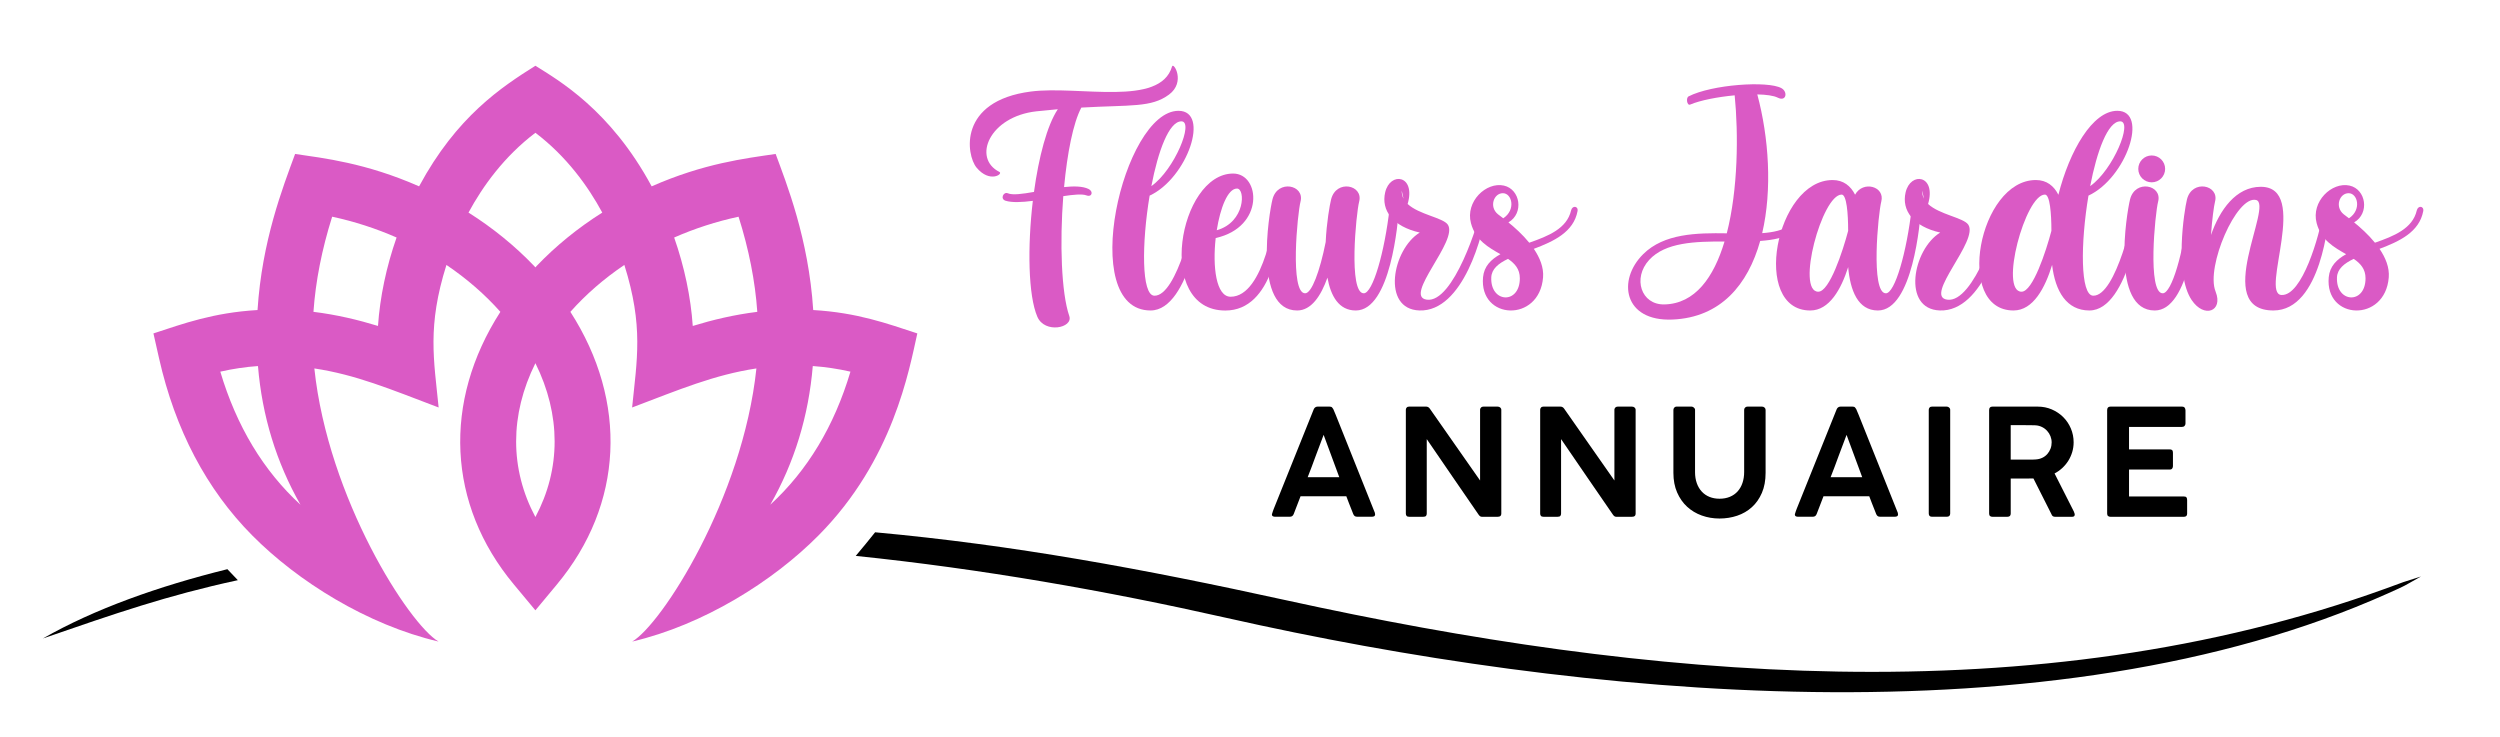
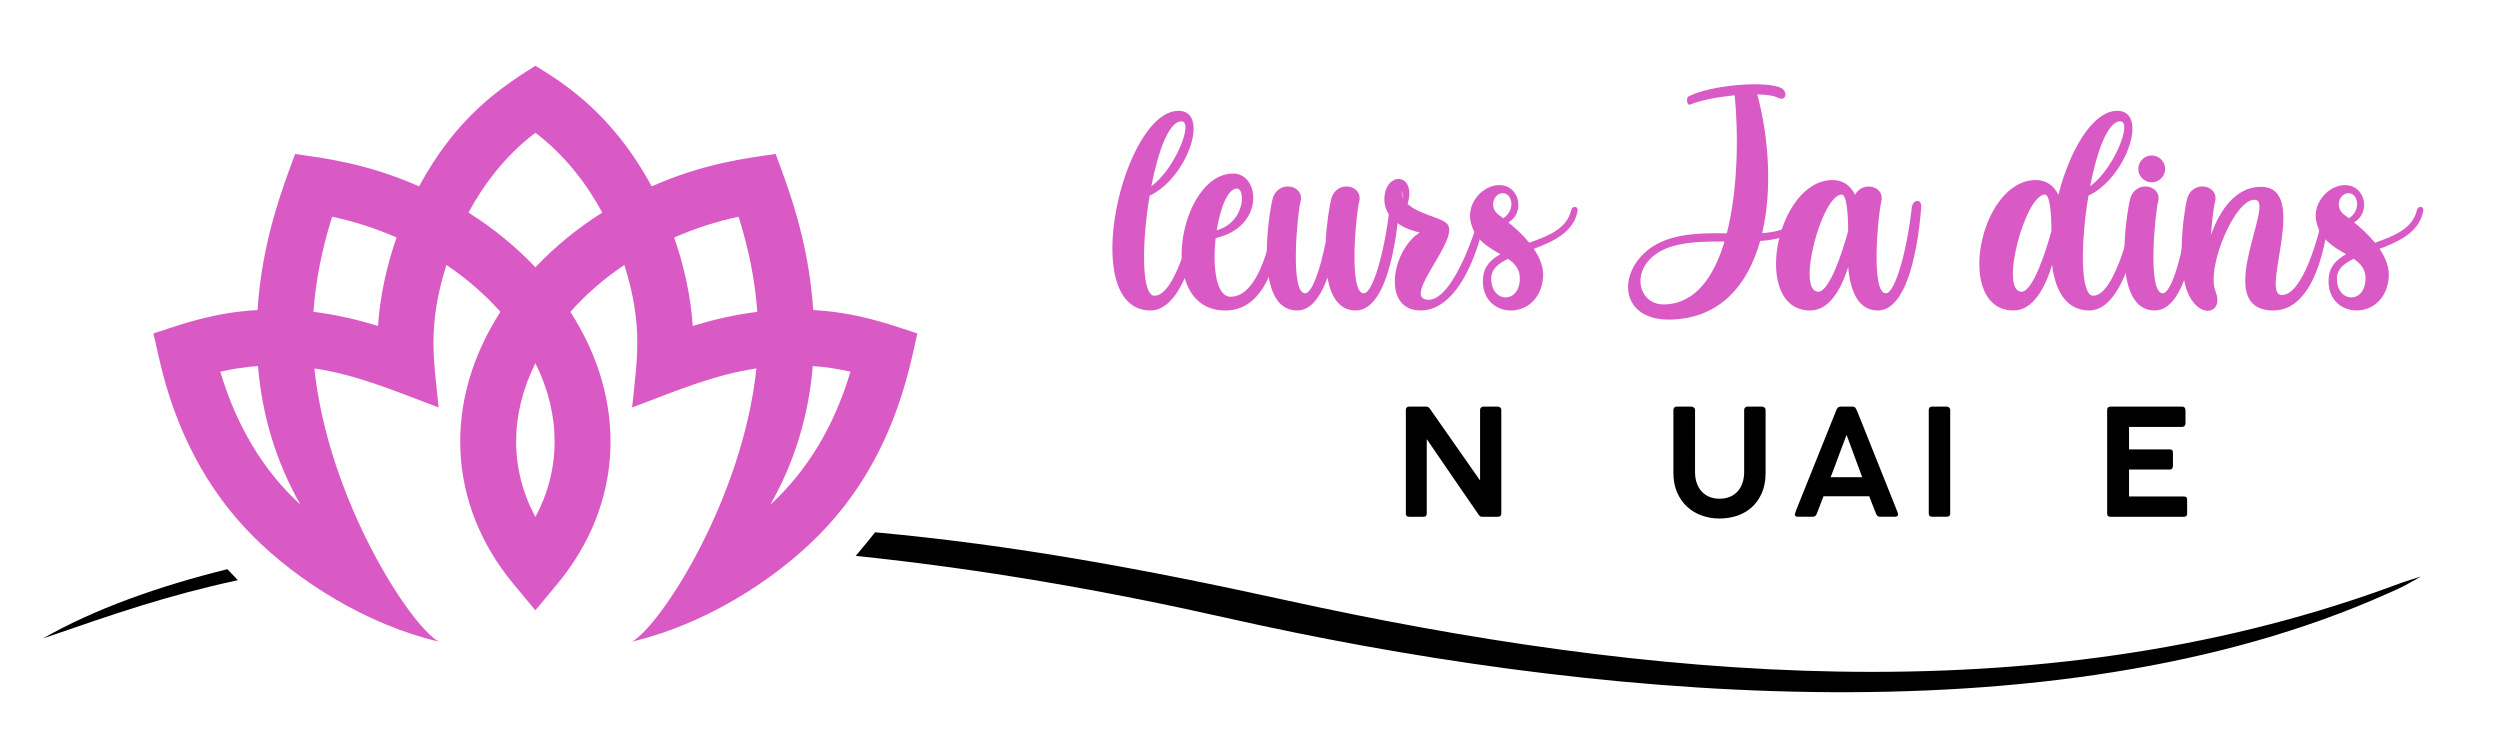
<svg xmlns="http://www.w3.org/2000/svg" version="1.1" id="Calque_1" x="0px" y="0px" width="233.224px" height="68.75px" viewBox="0 0 233.224 68.75" enable-background="new 0 0 233.224 68.75" xml:space="preserve">
  <g>
-     <path fill="#DA5AC5" d="M101.352,18.227c-0.395-0.151-1.202-0.072-2.159,0.072c-0.336,4.333-0.186,9.013,0.561,11.185   c0.383,1.112-2.29,1.668-2.979,0.068c-0.856-1.984-0.929-6.521-0.422-10.814c-1.016,0.129-1.952,0.178-2.553-0.014   c-0.517-0.166-0.188-0.869,0.227-0.691c0.438,0.188,1.36,0.06,2.434-0.129c0.442-3.226,1.212-6.201,2.223-7.713   c-0.622,0.053-1.282,0.116-1.987,0.193c-4.392,0.482-6.018,4.369-3.46,5.656c0.372,0.188-0.915,1.067-2.134-0.406   c-0.975-1.178-1.728-6.215,5.063-7.095c4.476-0.58,12.061,1.467,13.175-2.337c0.133-0.454,1.296,1.453-0.288,2.625   c-1.654,1.224-3.551,0.946-8.174,1.209c-0.767,1.434-1.318,4.279-1.611,7.415c0.912-0.095,1.736-0.086,2.278,0.176   C102.037,17.864,101.865,18.423,101.352,18.227z" />
    <path fill="#DA5AC5" d="M112.279,18.804c0,0.644-1.219,10.16-4.944,10.16c-6.875,0-2.574-18.626,2.607-18.626   c2.974,0,0.84,6.267-2.693,7.913c-0.741,4.414-0.775,9.311,0.441,9.336c2.139,0.045,3.844-7.699,3.935-8.805   C111.671,18.216,112.279,18.161,112.279,18.804z M107.41,17.363c2.166-1.535,3.997-6.043,2.804-6.043   C109.052,11.32,108.04,14.101,107.41,17.363z" />
    <path fill="#DA5AC5" d="M119.564,19.385c0.004,2.845-0.813,9.584-5.25,9.584c-6.604,0-4.334-12.779,0.723-12.779   c2.549,0,2.957,4.997-1.625,6.016c-0.299,2.658,0.025,5.476,1.394,5.476c3.167,0,4.183-7.744,4.194-8.286   C119.01,18.854,119.563,18.7,119.564,19.385z M113.51,21.48c2.665-0.751,2.687-3.89,1.888-3.89   C114.539,17.59,113.839,19.396,113.51,21.48z" />
    <path fill="#DA5AC5" d="M130.522,19.324c-0.097,1.408-0.79,9.641-4.041,9.641c-1.581,0-2.333-1.341-2.644-3.064   c-0.607,1.707-1.507,3.064-2.826,3.064c-4.109,0-2.632-9.049-2.303-10.363c0.474-1.896,3.025-1.354,2.618,0.203   c-0.284,1.092-1.016,8.557,0.43,8.557c0.612,0,1.369-2.039,1.917-4.781c0.084-1.833,0.379-3.475,0.505-3.979   c0.474-1.896,3.025-1.354,2.618,0.203c-0.284,1.092-1.016,8.557,0.43,8.557c0.835,0,1.941-3.793,2.416-7.993   C129.73,18.583,130.58,18.49,130.522,19.324z" />
    <path fill="#DA5AC5" d="M138.693,19.322c-0.271,2.551-2.212,9.776-6.276,9.641c-3.549-0.118-2.533-5.699,0.032-7.268   c-2.512-0.565-3.619-2.07-3.227-3.75c0.459-1.965,2.887-1.625,2.096,1.084c1.051,0.986,3.281,1.273,3.74,1.918   c1.048,1.476-4.199,6.706-1.953,7.01c2.493,0.338,4.91-7.349,5.105-8.687C138.265,18.891,138.738,18.895,138.693,19.322z    M130.933,18.531l-0.165-0.744C130.759,18.066,130.821,18.312,130.933,18.531z" />
    <path fill="#DA5AC5" d="M147.168,19.698c-0.362,1.951-2.231,2.824-4.078,3.515c0.558,0.821,0.938,1.734,0.862,2.667   c-0.338,4.245-5.977,3.986-5.599-0.022c0.095-1.01,0.735-1.654,1.621-2.144c-1.08-0.622-2.322-1.283-2.75-2.9   c-0.533-2.014,1.418-3.867,3.07-3.502c1.535,0.339,1.896,2.586,0.426,3.434c0.585,0.475,1.32,1.131,1.943,1.896   c1.777-0.62,3.512-1.317,3.901-3.007C146.681,19.132,147.257,19.216,147.168,19.698z M141.785,25.962   c0-0.864-0.465-1.376-1.102-1.813c-0.896,0.429-1.529,0.94-1.563,1.73C139.018,28.282,141.785,28.421,141.785,25.962z    M140.236,20.364c1.21-0.795,0.813-2.341-0.031-2.341c-0.856,0-1.31,1.275-0.463,1.964   C139.826,20.056,140.003,20.185,140.236,20.364z" />
    <path fill="#DA5AC5" d="M168.594,18.85c0,2.739-1.9,3.451-4.386,3.628c-1.142,4.07-3.674,7.143-8.184,7.333   c-4.556,0.192-5.178-3.681-2.727-6.107c1.943-1.924,4.982-1.983,7.794-1.938c1.057-4.114,1.092-9.277,0.736-12.873   c-1.582,0.147-3.212,0.463-4.155,0.863c-0.291,0.124-0.413-0.627-0.142-0.766c2.156-1.103,7.372-1.475,8.659-0.766   c0.62,0.341,0.452,1.287-0.339,0.888c-0.383-0.193-1.078-0.287-1.913-0.305c1.079,4.011,1.405,8.892,0.457,12.943   c2.056-0.148,3.537-0.759,3.601-2.952C168.01,18.325,168.595,18.236,168.594,18.85z M160.88,22.531   c-2.742-0.009-5.522,0.069-7.033,1.72c-1.558,1.702-0.751,4.194,1.422,4.149C158.137,28.34,159.883,25.865,160.88,22.531z" />
    <path fill="#DA5AC5" d="M179.229,19.324c-0.098,1.408-0.79,9.641-4.042,9.641c-1.871,0-2.582-1.878-2.772-4.046   c-0.651,2.048-1.751,4.046-3.536,4.046c-5.545,0-3.237-12.169,2.084-12.169c1.016,0,1.684,0.551,2.097,1.367   c0.73-1.348,2.815-0.778,2.444,0.642c-0.285,1.092-1.016,8.557,0.429,8.557c0.836,0,1.942-3.793,2.416-7.993   C178.437,18.583,179.286,18.49,179.229,19.324z M172.413,21.536c0-1.622-0.14-3.384-0.606-3.384c-1.838,0-4.273,9.061-2.18,9.061   C170.676,27.212,171.911,23.438,172.413,21.536z" />
-     <path fill="#DA5AC5" d="M187.245,19.322c-0.271,2.551-2.212,9.776-6.276,9.641c-3.549-0.118-2.533-5.699,0.032-7.268   c-2.512-0.565-3.62-2.07-3.227-3.75c0.459-1.965,2.887-1.625,2.096,1.084c1.051,0.986,3.281,1.273,3.74,1.918   c1.048,1.476-4.199,6.706-1.953,7.01c2.493,0.338,4.91-7.349,5.105-8.687C186.817,18.891,187.29,18.895,187.245,19.322z    M179.485,18.531l-0.165-0.744C179.31,18.066,179.373,18.312,179.485,18.531z" />
    <path fill="#DA5AC5" d="M199.861,18.804c0,0.644-1.219,10.16-4.944,10.16c-2.128,0-3.185-1.786-3.477-4.251   c-0.644,2.117-1.754,4.251-3.599,4.251c-5.545,0-3.237-12.169,2.083-12.169c1.019,0,1.688,0.555,2.102,1.375   c1.045-4.114,3.184-7.833,5.499-7.833c2.973,0,0.839,6.267-2.693,7.913c-0.742,4.414-0.776,9.311,0.441,9.336   c2.139,0.045,3.844-7.699,3.934-8.805C199.253,18.216,199.861,18.161,199.861,18.804z M191.375,21.536   c0-1.622-0.139-3.384-0.605-3.384c-1.838,0-4.274,9.061-2.18,9.061C189.638,27.212,190.874,23.438,191.375,21.536z M194.992,17.363   c2.167-1.535,3.997-6.043,2.804-6.043C196.635,11.32,195.623,14.101,194.992,17.363z" />
    <path fill="#DA5AC5" d="M205.057,19.324c-0.097,1.409-0.79,9.641-4.041,9.641c-4.109,0-2.632-9.048-2.304-10.363   c0.475-1.896,3.025-1.354,2.619,0.203c-0.284,1.093-1.016,8.557,0.43,8.557c0.835,0,1.941-3.793,2.415-7.993   C204.265,18.583,205.115,18.49,205.057,19.324z M199.479,15.756c0-0.692,0.561-1.253,1.253-1.253c0.691,0,1.253,0.561,1.253,1.253   s-0.562,1.253-1.253,1.253C200.04,17.009,199.479,16.448,199.479,15.756z" />
    <path fill="#DA5AC5" d="M217.3,19.877c-0.067,0.508-0.722,9.089-5.215,9.087c-5.803-0.002,0.069-9.906-1.62-10.308   c-1.819-0.434-4.701,6.246-3.778,8.53c0.005,0.013,0.007,0.026,0.012,0.039c0.717,1.812-1.074,2.509-2.244,0.758   c-1.619-2.424-0.694-8.335-0.433-9.382c0.474-1.896,3.025-1.354,2.619,0.203c-0.105,0.403-0.278,1.675-0.378,3.119   c0.808-2.33,2.327-4.496,4.648-4.496c4.605,0-0.09,9.961,1.919,10.092c1.941,0.126,3.567-5.577,3.884-7.676   C216.807,19.214,217.368,19.369,217.3,19.877z" />
    <path fill="#DA5AC5" d="M226.063,19.698c-0.362,1.951-2.231,2.824-4.078,3.515c0.558,0.821,0.938,1.734,0.862,2.667   c-0.338,4.245-5.977,3.986-5.599-0.022c0.095-1.01,0.735-1.654,1.621-2.144c-1.08-0.622-2.322-1.283-2.75-2.9   c-0.533-2.014,1.418-3.867,3.07-3.502c1.535,0.339,1.896,2.586,0.426,3.434c0.585,0.475,1.32,1.131,1.944,1.896   c1.776-0.62,3.511-1.317,3.9-3.007C225.577,19.132,226.152,19.216,226.063,19.698z M220.68,25.962c0-0.864-0.465-1.376-1.102-1.813   c-0.896,0.429-1.529,0.94-1.563,1.73C217.914,28.282,220.68,28.421,220.68,25.962z M219.132,20.364   c1.21-0.795,0.813-2.341-0.031-2.341c-0.856,0-1.31,1.275-0.463,1.964C218.721,20.056,218.898,20.185,219.132,20.364z" />
  </g>
  <g>
-     <path d="M118.665,47.952c0.023-0.093,0.05-0.178,0.08-0.256c0.029-0.079,0.056-0.15,0.079-0.215l3.729-9.287   c0.015-0.05,0.053-0.106,0.114-0.169c0.063-0.062,0.146-0.093,0.253-0.093h1.114c0.11,0,0.19,0.027,0.238,0.082   c0.049,0.056,0.084,0.104,0.107,0.146l0.229,0.539l3.653,9.141c0,0.015,0.004,0.038,0.011,0.073   c0.007,0.034,0.011,0.063,0.011,0.086c0,0.139-0.102,0.208-0.305,0.208h-1.363c-0.102,0-0.18-0.021-0.235-0.063   c-0.056-0.041-0.102-0.105-0.139-0.193l-0.124-0.318c-0.088-0.222-0.176-0.443-0.264-0.664c-0.087-0.222-0.173-0.445-0.256-0.672   h-4.27c-0.12,0.323-0.236,0.627-0.35,0.91c-0.112,0.284-0.208,0.532-0.287,0.744c-0.064,0.171-0.185,0.256-0.359,0.256h-1.384   c-0.088,0-0.158-0.016-0.211-0.049c-0.054-0.032-0.08-0.08-0.08-0.145C118.658,47.986,118.66,47.966,118.665,47.952z    M123.481,40.568c-0.249,0.637-0.497,1.297-0.744,1.979s-0.494,1.34-0.744,1.972h2.948L123.481,40.568z" />
    <path d="M131.148,38.243c0-0.088,0.026-0.161,0.079-0.221c0.054-0.061,0.129-0.09,0.226-0.09h1.592   c0.064,0,0.125,0.015,0.183,0.045c0.058,0.029,0.109,0.076,0.156,0.142c0.789,1.126,1.57,2.243,2.346,3.353   c0.774,1.109,1.557,2.227,2.346,3.353v-6.63c0.014-0.082,0.049-0.146,0.104-0.193c0.056-0.046,0.122-0.068,0.201-0.068h1.335   c0.093,0,0.172,0.027,0.239,0.082c0.066,0.056,0.101,0.13,0.101,0.222v9.688c0,0.189-0.109,0.284-0.325,0.284h-1.502   c-0.102,0-0.196-0.063-0.284-0.187c-0.812-1.177-1.62-2.352-2.425-3.526c-0.806-1.174-1.611-2.352-2.419-3.532v6.94   c0,0.102-0.024,0.178-0.072,0.229c-0.049,0.051-0.131,0.076-0.246,0.076h-1.328c-0.106,0-0.184-0.026-0.232-0.079   c-0.048-0.054-0.072-0.126-0.072-0.219V38.243z" />
-     <path d="M143.679,38.243c0-0.088,0.026-0.161,0.079-0.221c0.054-0.061,0.129-0.09,0.226-0.09h1.592   c0.064,0,0.125,0.015,0.183,0.045c0.058,0.029,0.109,0.076,0.156,0.142c0.789,1.126,1.57,2.243,2.346,3.353   c0.774,1.109,1.557,2.227,2.346,3.353v-6.63c0.014-0.082,0.049-0.146,0.104-0.193c0.056-0.046,0.122-0.068,0.201-0.068h1.335   c0.093,0,0.172,0.027,0.239,0.082c0.066,0.056,0.101,0.13,0.101,0.222v9.688c0,0.189-0.109,0.284-0.325,0.284h-1.502   c-0.102,0-0.196-0.063-0.284-0.187c-0.812-1.177-1.62-2.352-2.425-3.526c-0.806-1.174-1.611-2.352-2.419-3.532v6.94   c0,0.102-0.024,0.178-0.072,0.229c-0.049,0.051-0.131,0.076-0.246,0.076h-1.328c-0.106,0-0.184-0.026-0.232-0.079   c-0.048-0.054-0.072-0.126-0.072-0.219V38.243z" />
    <path d="M158.129,44.035c0,0.388,0.055,0.736,0.166,1.045c0.11,0.31,0.267,0.571,0.467,0.785c0.201,0.215,0.44,0.379,0.72,0.492   c0.279,0.112,0.589,0.169,0.931,0.169c0.36,0,0.683-0.06,0.969-0.18s0.527-0.289,0.724-0.509c0.195-0.219,0.346-0.481,0.449-0.789   c0.104-0.307,0.156-0.645,0.156-1.014v-5.799c0-0.083,0.029-0.154,0.089-0.214c0.061-0.061,0.136-0.09,0.228-0.09h1.338   c0.097,0,0.179,0.029,0.245,0.09c0.066,0.06,0.1,0.131,0.1,0.214v5.875c0,0.715-0.115,1.339-0.346,1.872s-0.541,0.977-0.933,1.332   c-0.393,0.355-0.849,0.62-1.369,0.796c-0.521,0.175-1.072,0.263-1.652,0.263c-0.581,0-1.132-0.094-1.653-0.28   c-0.521-0.187-0.977-0.46-1.369-0.82c-0.392-0.359-0.702-0.805-0.933-1.335s-0.346-1.14-0.346-1.827v-5.875   c0-0.073,0.026-0.143,0.079-0.208c0.053-0.064,0.121-0.096,0.204-0.096h1.412c0.069,0,0.141,0.029,0.214,0.09   c0.074,0.06,0.111,0.131,0.111,0.214V44.035z" />
    <path d="M167.449,47.952c0.023-0.093,0.05-0.178,0.08-0.256c0.029-0.079,0.056-0.15,0.079-0.215l3.729-9.287   c0.015-0.05,0.053-0.106,0.114-0.169c0.063-0.062,0.146-0.093,0.253-0.093h1.114c0.11,0,0.19,0.027,0.238,0.082   c0.049,0.056,0.084,0.104,0.107,0.146l0.229,0.539l3.653,9.141c0,0.015,0.004,0.038,0.011,0.073   c0.007,0.034,0.011,0.063,0.011,0.086c0,0.139-0.102,0.208-0.305,0.208H175.4c-0.102,0-0.18-0.021-0.235-0.063   c-0.056-0.041-0.102-0.105-0.139-0.193l-0.124-0.318c-0.088-0.222-0.176-0.443-0.264-0.664c-0.087-0.222-0.173-0.445-0.256-0.672   h-4.27c-0.12,0.323-0.236,0.627-0.35,0.91c-0.112,0.284-0.208,0.532-0.287,0.744c-0.064,0.171-0.185,0.256-0.359,0.256h-1.384   c-0.088,0-0.158-0.016-0.211-0.049c-0.054-0.032-0.08-0.08-0.08-0.145C167.442,47.986,167.444,47.966,167.449,47.952z    M172.265,40.568c-0.249,0.637-0.497,1.297-0.744,1.979s-0.494,1.34-0.744,1.972h2.948L172.265,40.568z" />
    <path d="M179.932,38.236c0-0.083,0.025-0.154,0.076-0.214c0.05-0.061,0.126-0.09,0.228-0.09h1.372c0.078,0,0.151,0.027,0.221,0.082   c0.069,0.056,0.104,0.13,0.104,0.222v9.667c0,0.203-0.108,0.305-0.324,0.305h-1.372c-0.202,0-0.304-0.102-0.304-0.305V38.236z" />
-     <path d="M185.565,38.257c0-0.217,0.102-0.324,0.305-0.324h4.234c0.466,0,0.902,0.087,1.308,0.262   c0.406,0.176,0.761,0.414,1.063,0.713c0.303,0.301,0.54,0.653,0.713,1.059c0.173,0.406,0.26,0.838,0.26,1.295   c0,0.318-0.044,0.622-0.132,0.913s-0.21,0.561-0.366,0.81c-0.157,0.249-0.344,0.475-0.561,0.675   c-0.217,0.201-0.457,0.37-0.72,0.509l1.799,3.55c0.009,0.046,0.025,0.092,0.049,0.139c0.022,0.046,0.034,0.094,0.034,0.145   c0,0.139-0.081,0.208-0.242,0.208h-1.605c-0.166,0-0.276-0.085-0.332-0.256l-1.675-3.321c-0.073,0-0.153,0.001-0.238,0.003   c-0.086,0.003-0.203,0.004-0.354,0.004c-0.149,0-0.346,0-0.588,0s-0.555,0-0.938,0v3.272c0,0.198-0.106,0.298-0.318,0.298h-1.391   c-0.093,0-0.166-0.024-0.222-0.072c-0.056-0.049-0.083-0.124-0.083-0.226V38.257z M191.398,41.271c0-0.197-0.037-0.39-0.11-0.576   c-0.074-0.187-0.178-0.354-0.312-0.5c-0.134-0.148-0.293-0.268-0.478-0.359s-0.385-0.145-0.602-0.159   c-0.162-0.005-0.319-0.008-0.475-0.011c-0.154-0.002-0.314-0.003-0.48-0.003h-1.363v3.211h1.827c0.092,0,0.179,0,0.259,0   c0.081,0,0.167-0.005,0.26-0.014c0.217-0.015,0.416-0.064,0.599-0.152c0.183-0.087,0.338-0.203,0.467-0.349   c0.129-0.145,0.229-0.311,0.301-0.497C191.363,41.675,191.398,41.479,191.398,41.271z" />
    <path d="M196.575,38.265c0-0.222,0.102-0.332,0.305-0.332h6.67c0.12,0,0.206,0.033,0.257,0.1c0.051,0.068,0.076,0.152,0.076,0.254   v1.223c0,0.083-0.029,0.157-0.087,0.223c-0.058,0.064-0.145,0.097-0.26,0.097h-4.92v2.097h3.792   c0.093-0.009,0.166,0.011,0.222,0.059c0.056,0.049,0.083,0.131,0.083,0.246v1.252c0,0.083-0.023,0.157-0.069,0.222   s-0.12,0.097-0.222,0.097h-3.806v2.512h5.101c0.129,0,0.214,0.028,0.256,0.084c0.041,0.056,0.063,0.141,0.063,0.257v1.264   c0,0.194-0.102,0.292-0.305,0.292h-6.851c-0.083,0-0.155-0.023-0.215-0.069s-0.09-0.12-0.09-0.222V38.265z" />
  </g>
  <g>
    <g>
      <path fill="#DA5AC5" d="M58.977,59.851c2.744-1.593,10.31-13.357,11.588-25.48c-3.958,0.603-7.186,1.973-11.595,3.643    c0.445-4.454,1.081-7.557-0.724-13.298c-1.896,1.278-3.596,2.754-5.035,4.376c5.388,8.375,4.963,17.966-1.263,25.438l-2.001,2.407    l-2.004-2.407c-6.227-7.472-6.652-17.063-1.263-25.438c-1.439-1.622-3.14-3.098-5.032-4.376    c-1.802,5.722-1.173,8.817-0.727,13.298c-4.613-1.75-7.705-3.049-11.595-3.643c1.279,12.127,8.846,23.888,11.588,25.48    c-6.647-1.558-13.131-5.608-17.389-9.908c-4.261-4.296-7.183-9.855-8.688-16.522l-0.523-2.317c2.78-0.907,5.564-1.935,9.711-2.181    c0.417-6.467,2.35-11.415,3.506-14.562c2.654,0.393,6.588,0.83,11.566,3.023c3.52-6.535,7.697-9.263,10.85-11.251    c2.115,1.334,6.987,4.086,10.846,11.251c4.889-2.152,8.711-2.602,11.567-3.023c0.998,2.717,3.075,7.889,3.505,14.562    c4.126,0.243,6.889,1.26,9.712,2.181c-0.766,3.399-2.232,11.801-9.211,18.839C72.107,54.242,65.625,58.293,58.977,59.851z     M49.947,33.881c-2.396,4.816-2.396,9.869,0,14.353C52.34,43.75,52.338,38.697,49.947,33.881z M20.552,34.672    c1.514,5.086,4.014,9.232,7.479,12.415c-2.25-3.947-3.58-8.282-3.965-12.938C22.894,34.231,21.728,34.405,20.552,34.672z     M75.824,34.148c-0.388,4.656-1.712,8.991-3.965,12.938c3.466-3.183,5.966-7.328,7.479-12.415    C78.162,34.405,76.995,34.231,75.824,34.148z M62.893,22.158c0.96,2.744,1.552,5.571,1.734,8.25    c1.847-0.566,3.855-1.049,6.021-1.316c-0.197-2.854-0.784-5.824-1.748-8.876C66.819,20.666,64.808,21.315,62.893,22.158z     M29.242,29.091c2.165,0.267,4.175,0.75,6.021,1.316c0.183-2.678,0.772-5.505,1.734-8.25c-1.918-0.842-3.926-1.492-6.01-1.942    C30.025,23.268,29.44,26.237,29.242,29.091z M49.947,24.945l0.126-0.144c1.779-1.858,3.841-3.537,6.112-4.97    c-1.329-2.457-3.323-5.233-6.238-7.445c-2.917,2.211-4.912,4.988-6.241,7.445c2.271,1.433,4.33,3.111,6.112,4.97L49.947,24.945z" />
    </g>
  </g>
  <g>
    <path d="M4,59.562c6.777-2.337,11.572-4.004,18.188-5.438c-0.34-0.355-0.667-0.698-0.975-1.025   C14.756,54.699,8.818,56.811,4,59.562z" />
    <path d="M222.582,54.9c-32.855,11.871-69.139,8.438-102.617,1.094c-13.395-2.938-25.375-5.146-38.326-6.337   c-0.555,0.698-1.158,1.434-1.807,2.203c11.697,1.208,23.307,3.239,34.615,5.789c32.814,7.395,76.869,11.792,108.32-2.29   c1.791-0.801,1.373-0.619,3.086-1.58C223.412,54.561,224.984,54.033,222.582,54.9z" />
  </g>
</svg>